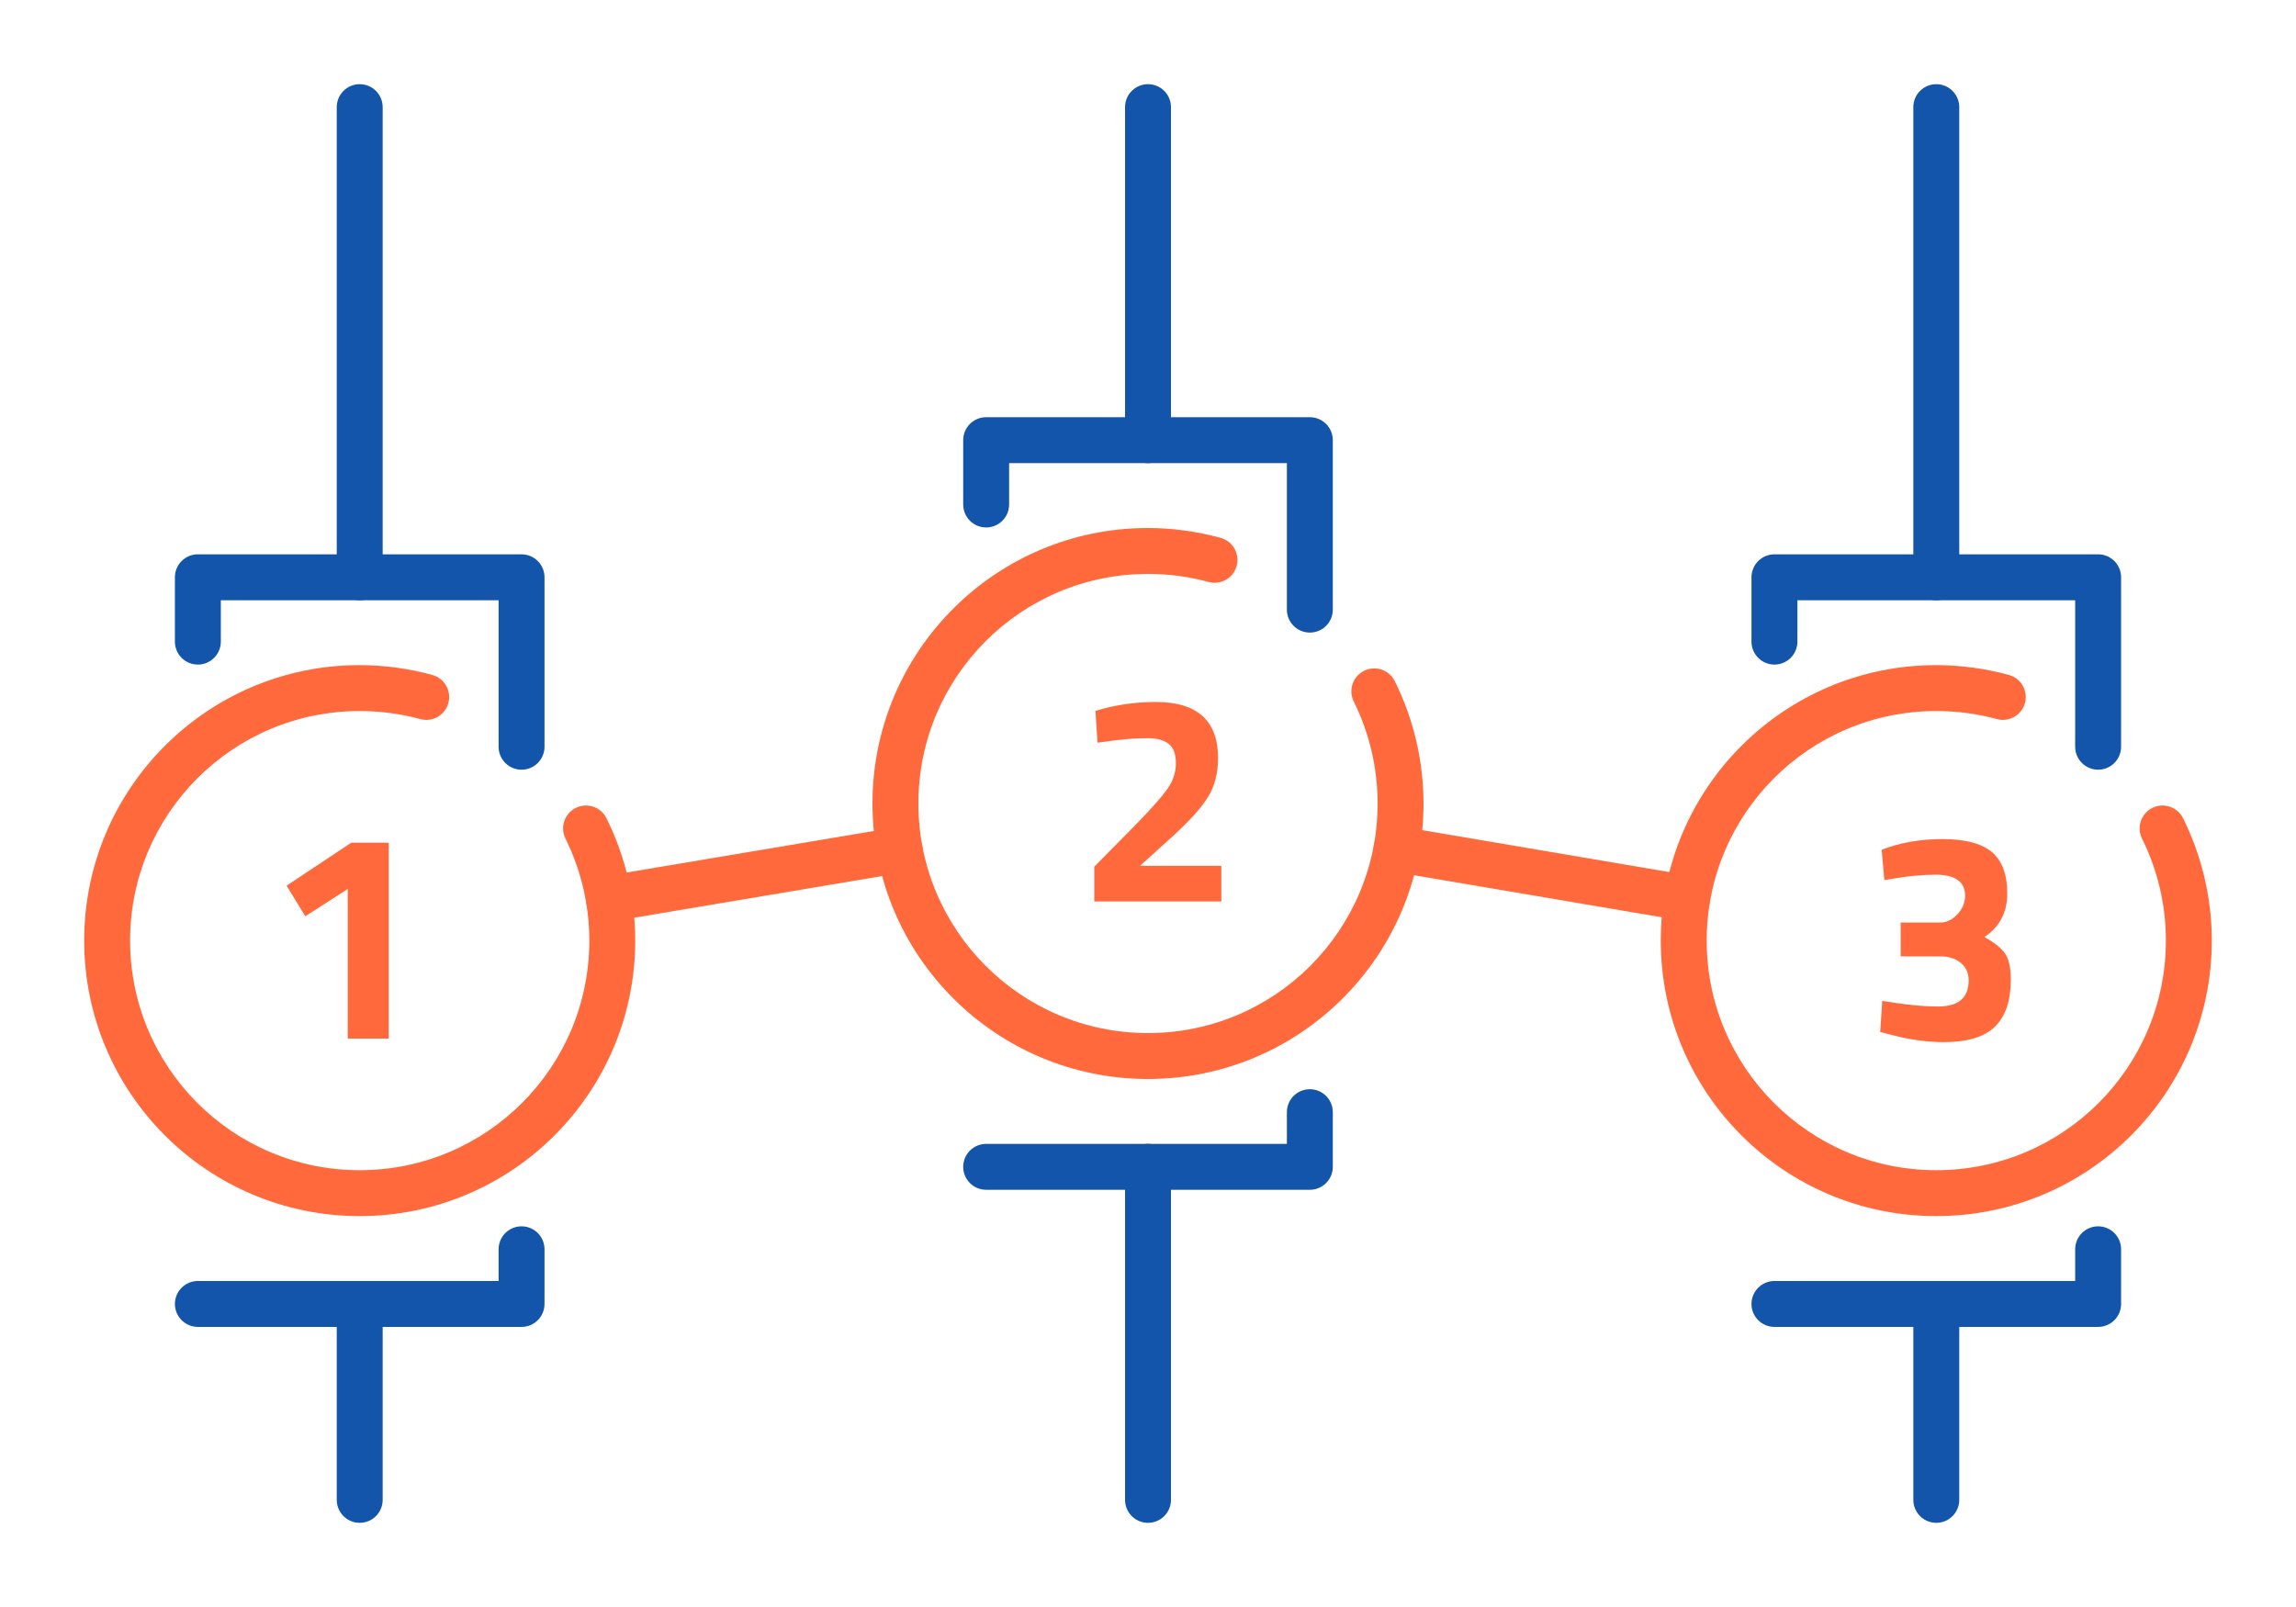
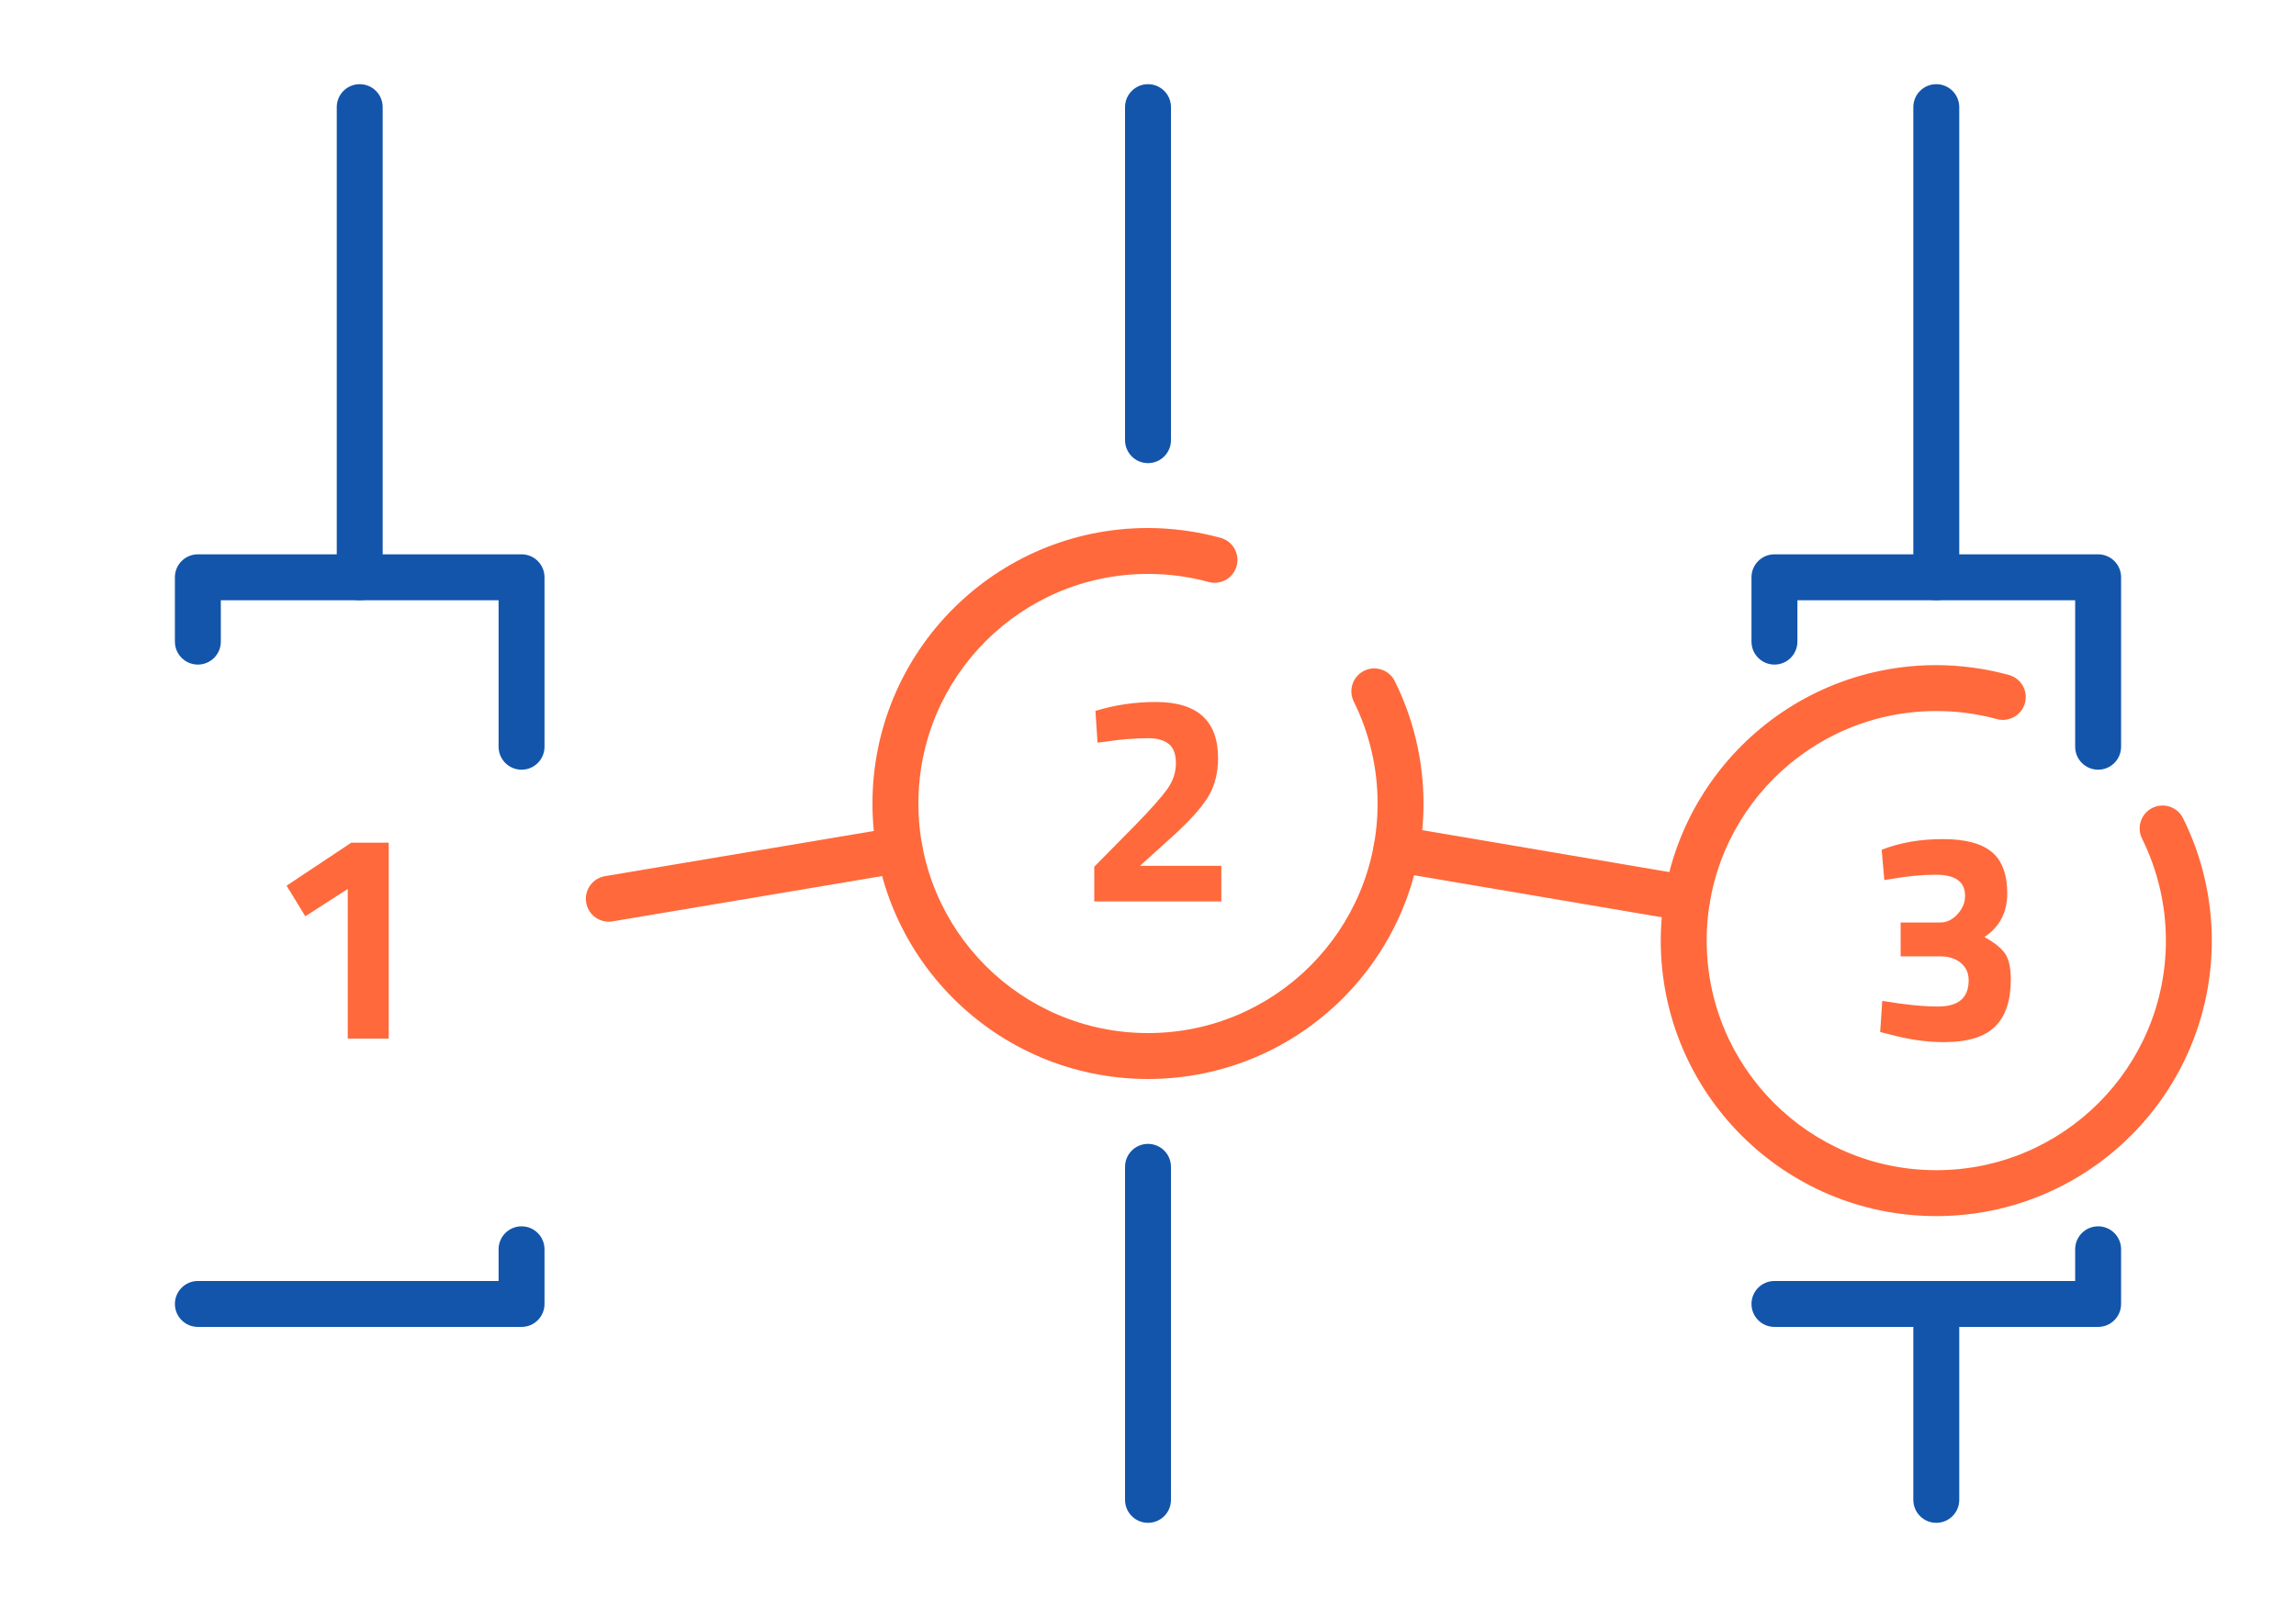
<svg xmlns="http://www.w3.org/2000/svg" xml:space="preserve" width="300px" height="210px" version="1.1" style="shape-rendering:geometricPrecision; text-rendering:geometricPrecision; image-rendering:optimizeQuality; fill-rule:evenodd; clip-rule:evenodd" viewBox="0 0 277615.9 194331.1">
  <defs>
    <style type="text/css">
   
    .fil0 {fill:none}
    .fil1 {fill:#1255ab;fill-rule:nonzero}
    .fil2 {fill:#ff693b;fill-rule:nonzero}
   
  </style>
  </defs>
  <g id="Layer_x0020_1">
    <g id="_2075660982512">
      <rect class="fil0" x="0.1" y="-0.1" width="277615.9" height="194331.1" />
      <path class="fil1" d="M26700.7 77590c0,1533.1 -1243.1,2776.1 -2776.2,2776.1 -1533.1,0 -2776.1,-1243 -2776.1,-2776.1l0 -7780.9c0,-1533.1 1243,-2776.2 2776.1,-2776.2l39137.7 0c1533,0 2776.1,1243.1 2776.1,2776.2l0 20492.6c0,1533 -1243.1,2776.1 -2776.1,2776.1 -1533.1,0 -2776.2,-1243.1 -2776.2,-2776.1l0 -17716.4 -33585.3 0 0 5004.7zm33585.3 73482.9c0,-1533 1243.1,-2776.1 2776.2,-2776.1 1533,0 2776.1,1243.1 2776.1,2776.1l0 6611.1c0,1533.1 -1243.1,2776.1 -2776.1,2776.1l-39137.7 0c-1533.1,0 -2776.1,-1243 -2776.1,-2776.1 0,-1533.1 1243,-2776.2 2776.1,-2776.2l36361.5 0 0 -3834.9z" />
-       <path class="fil1" d="M46270 181376.1c0,1533 -1243,2776.1 -2776.1,2776.1 -1533.1,0 -2776.2,-1243.1 -2776.2,-2776.1l0 -23692.1c0,-1533.1 1243.1,-2776.2 2776.2,-2776.2 1533.1,0 2776.1,1243.1 2776.1,2776.2l0 23692.1z" />
      <path class="fil1" d="M46270 69809.1c0,1533.1 -1243,2776.2 -2776.1,2776.2 -1533.1,0 -2776.2,-1243.1 -2776.2,-2776.2l0 -56853.7c0,-1533.1 1243.1,-2776.2 2776.2,-2776.2 1533.1,0 2776.1,1243.1 2776.1,2776.2l0 56853.7z" />
-       <path class="fil2" d="M52272.7 81621.6c1472.9,401.1 2342.2,1921.1 1941.1,3394.1 -401.1,1472.9 -1921.1,2342.2 -3394.1,1941.1 -1177.1,-321.7 -2391,-566.9 -3631.9,-733.4 -1184.4,-158.8 -2419.5,-239 -3694.6,-239 -7666.2,0 -14607.3,3107.7 -19630.6,8131.4 -5023.7,5023.3 -8131.4,11964.4 -8131.4,19630.6 0,7666.1 3107.7,14607.2 8131.4,19630.5 5023.3,5023.7 11964.4,8131.4 19630.6,8131.4 7666.1,0 14607.2,-3107.7 19630.5,-8131.4 5023.7,-5023.3 8131.4,-11964.4 8131.4,-19630.5 0,-2149.6 -246.6,-4276.5 -729.4,-6337.8 -486.4,-2076.3 -1209.2,-4092.5 -2156.4,-6003.4 -676.6,-1371.3 -113.7,-3032.3 1257.6,-3708.8 1371.4,-676.6 3032.3,-113.7 3708.9,1257.6 1142.9,2305.5 2010.7,4721.7 2590.7,7196.9 582.9,2489.8 880.9,5039 880.9,7595.5 0,9199.5 -3729.2,17528.4 -9757.7,23556.5 -6028.1,6028.5 -14357,9757.7 -23556.5,9757.7 -9198.9,0 -17528.5,-3729.2 -23556.6,-9757.7 -6028.5,-6028.1 -9757.7,-14357 -9757.7,-23556.5 0,-9198.9 3729.2,-17528.5 9757.7,-23556.6 6028.1,-6028.5 14357.7,-9757.7 23556.6,-9757.7 1444.9,0 2926.2,101.6 4432,303.8 1448.5,194.6 2901.1,490.4 4347.5,885.7z" />
-       <path class="fil1" d="M122015.1 61009.2c0,1533.1 -1243.1,2776.1 -2776.2,2776.1 -1533.1,0 -2776.1,-1243 -2776.1,-2776.1l0 -7780.9c0,-1533.1 1243,-2776.2 2776.1,-2776.2l39137.7 0c1533,0 2776.1,1243.1 2776.1,2776.2l0 20492.6c0,1533 -1243.1,2776.1 -2776.1,2776.1 -1533.1,0 -2776.2,-1243.1 -2776.2,-2776.1l0 -17716.5 -33585.3 0 0 5004.8zm33585.3 73482.9c0,-1533.1 1243.1,-2776.1 2776.2,-2776.1 1533,0 2776.1,1243 2776.1,2776.1l0 6611.1c0,1533.1 -1243.1,2776.1 -2776.1,2776.1l-39137.7 0c-1533.1,0 -2776.1,-1243 -2776.1,-2776.1 0,-1533.1 1243,-2776.2 2776.1,-2776.2l36361.5 0 0 -3834.9z" />
      <path class="fil1" d="M141584.5 181376.1c0,1533 -1243.1,2776.1 -2776.2,2776.1 -1533.1,0 -2776.2,-1243.1 -2776.2,-2776.1l0 -40272.9c0,-1533.1 1243.1,-2776.2 2776.2,-2776.2 1533.1,0 2776.2,1243.1 2776.2,2776.2l0 40272.9z" />
      <path class="fil1" d="M141584.5 53228.3c0,1533.1 -1243.1,2776.1 -2776.2,2776.1 -1533.1,0 -2776.2,-1243 -2776.2,-2776.1l0 -40272.9c0,-1533.1 1243.1,-2776.2 2776.2,-2776.2 1533.1,0 2776.2,1243.1 2776.2,2776.2l0 40272.9z" />
      <path class="fil2" d="M147587.1 65040.8c1472.9,401.1 2342.2,1921.1 1941.1,3394.1 -401.1,1472.9 -1921.1,2342.2 -3394.1,1941.1 -1177.1,-321.7 -2391,-566.9 -3631.9,-733.4 -1184.4,-158.8 -2419.5,-239 -3694.6,-239 -7666.2,0 -14607.3,3107.7 -19630.6,8131.4 -5023.7,5023.3 -8131.4,11964.4 -8131.4,19630.5 0,7666.2 3107.7,14607.3 8131.4,19630.6 5023.3,5023.7 11964.4,8131.4 19630.6,8131.4 7666.1,0 14607.2,-3107.7 19630.5,-8131.4 5023.7,-5023.3 8131.4,-11964.4 8131.4,-19630.6 0,-2149.5 -246.6,-4276.4 -729.4,-6337.8 -486.3,-2076.2 -1209.2,-4092.4 -2156.4,-6003.3 -676.6,-1371.3 -113.7,-3032.3 1257.6,-3708.8 1371.4,-676.6 3032.3,-113.7 3708.9,1257.6 1142.9,2305.5 2010.7,4721.7 2590.7,7196.9 582.9,2489.8 880.9,5039 880.9,7595.4 0,9199.6 -3729.2,17528.5 -9757.7,23556.6 -6028.1,6028.5 -14357,9757.7 -23556.5,9757.7 -9198.9,0 -17528.5,-3729.2 -23556.6,-9757.7 -6028.5,-6028.1 -9757.7,-14357 -9757.7,-23556.6 0,-9198.8 3729.2,-17528.4 9757.7,-23556.5 6028.1,-6028.5 14357.7,-9757.7 23556.6,-9757.7 1444.9,0 2926.2,101.6 4432,303.8 1448.5,194.6 2901.1,490.4 4347.5,885.7z" />
      <path class="fil1" d="M217329.5 77590c0,1533.1 -1243.1,2776.1 -2776.2,2776.1 -1533,0 -2776.1,-1243 -2776.1,-2776.1l0 -7780.9c0,-1533.1 1243.1,-2776.2 2776.1,-2776.2l39137.7 0c1533.1,0 2776.1,1243.1 2776.1,2776.2l0 20492.6c0,1533 -1243,2776.1 -2776.1,2776.1 -1533.1,0 -2776.2,-1243.1 -2776.2,-2776.1l0 -17716.4 -33585.3 0 0 5004.7zm33585.3 73482.9c0,-1533 1243.1,-2776.1 2776.2,-2776.1 1533.1,0 2776.1,1243.1 2776.1,2776.1l0 6611.1c0,1533.1 -1243,2776.1 -2776.1,2776.1l-39137.7 0c-1533,0 -2776.1,-1243 -2776.1,-2776.1 0,-1533.1 1243.1,-2776.2 2776.1,-2776.2l36361.5 0 0 -3834.9z" />
      <path class="fil1" d="M236898.9 181376.1c0,1533 -1243.1,2776.1 -2776.2,2776.1 -1533.1,0 -2776.2,-1243.1 -2776.2,-2776.1l0 -23692.1c0,-1533.1 1243.1,-2776.2 2776.2,-2776.2 1533.1,0 2776.2,1243.1 2776.2,2776.2l0 23692.1z" />
      <path class="fil1" d="M236898.9 69809.1c0,1533.1 -1243.1,2776.2 -2776.2,2776.2 -1533.1,0 -2776.2,-1243.1 -2776.2,-2776.2l0 -56853.7c0,-1533.1 1243.1,-2776.2 2776.2,-2776.2 1533.1,0 2776.2,1243.1 2776.2,2776.2l0 56853.7z" />
      <path class="fil2" d="M242901.5 81621.6c1473,401.1 2342.2,1921.1 1941.1,3394.1 -401.1,1472.9 -1921.1,2342.2 -3394,1941.1 -1177.2,-321.7 -2391.1,-566.9 -3632,-733.4 -1184.4,-158.8 -2419.5,-239 -3694.6,-239 -7666.2,0 -14607.3,3107.7 -19630.6,8131.4 -5023.7,5023.3 -8131.4,11964.4 -8131.4,19630.6 0,7666.1 3107.7,14607.2 8131.4,19630.5 5023.3,5023.7 11964.4,8131.4 19630.6,8131.4 7666.1,0 14607.2,-3107.7 19630.6,-8131.4 5023.6,-5023.3 8131.3,-11964.4 8131.3,-19630.5 0,-2149.6 -246.6,-4276.5 -729.4,-6337.8 -486.3,-2076.3 -1209.1,-4092.5 -2156.4,-6003.4 -676.5,-1371.3 -113.7,-3032.3 1257.7,-3708.8 1371.3,-676.6 3032.2,-113.7 3708.8,1257.6 1142.9,2305.5 2010.7,4721.7 2590.7,7196.9 582.9,2489.8 880.9,5039 880.9,7595.5 0,9199.5 -3729.2,17528.4 -9757.7,23556.5 -6028.1,6028.5 -14356.9,9757.7 -23556.5,9757.7 -9198.9,0 -17528.4,-3729.2 -23556.6,-9757.7 -6028.5,-6028.1 -9757.7,-14357 -9757.7,-23556.5 0,-9198.9 3729.2,-17528.5 9757.7,-23556.6 6028.2,-6028.5 14357.7,-9757.7 23556.6,-9757.7 1444.9,0 2926.2,101.6 4432,303.8 1448.6,194.6 2901.1,490.4 4347.5,885.7z" />
      <polygon class="fil2" points="47002.3,101900.3 47002.3,125592.4 42048.6,125592.4 42048.6,107500 36915.3,110802.6 34653.5,107105.4 42479.2,101900.3 " />
      <path class="fil2" d="M227517.1 102761.6c2201.6,-861.3 4660.8,-1292.3 7376.9,-1292.3 2716.4,0 4696.5,520.6 5941,1561.5 1244.6,1041.3 1866.8,2710.2 1866.8,5007.7 0,2297.4 -921.3,4056.4 -2764.1,5276.9 1148.7,622.2 1968.1,1268.5 2458.8,1938.5 490.8,670 736,1735 736,3194.8 0,2560.8 -640.2,4463.4 -1920.8,5707.9 -1280.2,1244.5 -3332.1,1866.4 -6156.3,1866.4 -2081.8,0 -4271.7,-311.1 -6569.2,-933l-1148.7 -287.5 251.4 -3768.9c2680.3,454.7 4930,682 6748.8,682 2465,0 3697.5,-1053.3 3697.5,-3159.1 0,-885.6 -317.3,-1591.3 -951.6,-2117.8 -633.9,-526.8 -1465.7,-789.8 -2494.6,-789.8l-4774.4 0 0 -4092.5 4774.4 0c789.5,0 1489.8,-334.8 2100,-1004.8 610.3,-670.4 915.2,-1412.1 915.2,-2225.7 0,-1699.2 -1184.4,-2548.8 -3553.6,-2548.8 -1651.5,0 -3410.5,167.6 -5276.9,502.4l-933.4 143.6 -323.2 -3661.5z" />
      <path class="fil2" d="M147674.5 109011.6l-15363.9 0 0 -4200 5061.2 -5133.3c1795,-1842.8 3045.4,-3254.9 3751.4,-4236 706.1,-981.1 1059.1,-2028.2 1059.1,-3140.9 0,-1113 -293.3,-1896.6 -879.5,-2351.3 -586.5,-454.7 -1417.9,-682 -2494.9,-682 -1603.4,0 -3350.7,143.5 -5241.2,430.6l-861.6 107.8 -251 -3841c2345.2,-718.1 4774.1,-1077 7286.9,-1077 5025.8,0 7538.6,2261.7 7538.6,6784.8 0,1770.7 -382.9,3302.3 -1148.7,4594.6 -765.8,1292.6 -2153.9,2859.9 -4164.3,4702.7l-4128.1 3733.2 9836 0 0 4307.8z" />
      <path class="fil2" d="M74064.4 111418.7c-1509,251.4 -2936.8,-768.4 -3188.2,-2277.4 -251.4,-1509 768.4,-2936.8 2277.4,-3188.2l35174.5 -5910.1c1509,-251.4 2936.8,768.4 3188.2,2277.4 251.4,1509 -768.3,2936.8 -2277.4,3188.2l-35174.5 5910.1zm94331.5 -6018.7c-1509.1,-251.4 -2528.8,-1679.1 -2277.4,-3188.2 251.4,-1509 1679.2,-2528.8 3188.2,-2277.4l35158.1 5967.7c1509,251.4 2528.8,1679.1 2277.4,3188.2 -251.4,1509 -1679.2,2528.8 -3188.2,2277.4l-35158.1 -5967.7z" />
    </g>
  </g>
</svg>